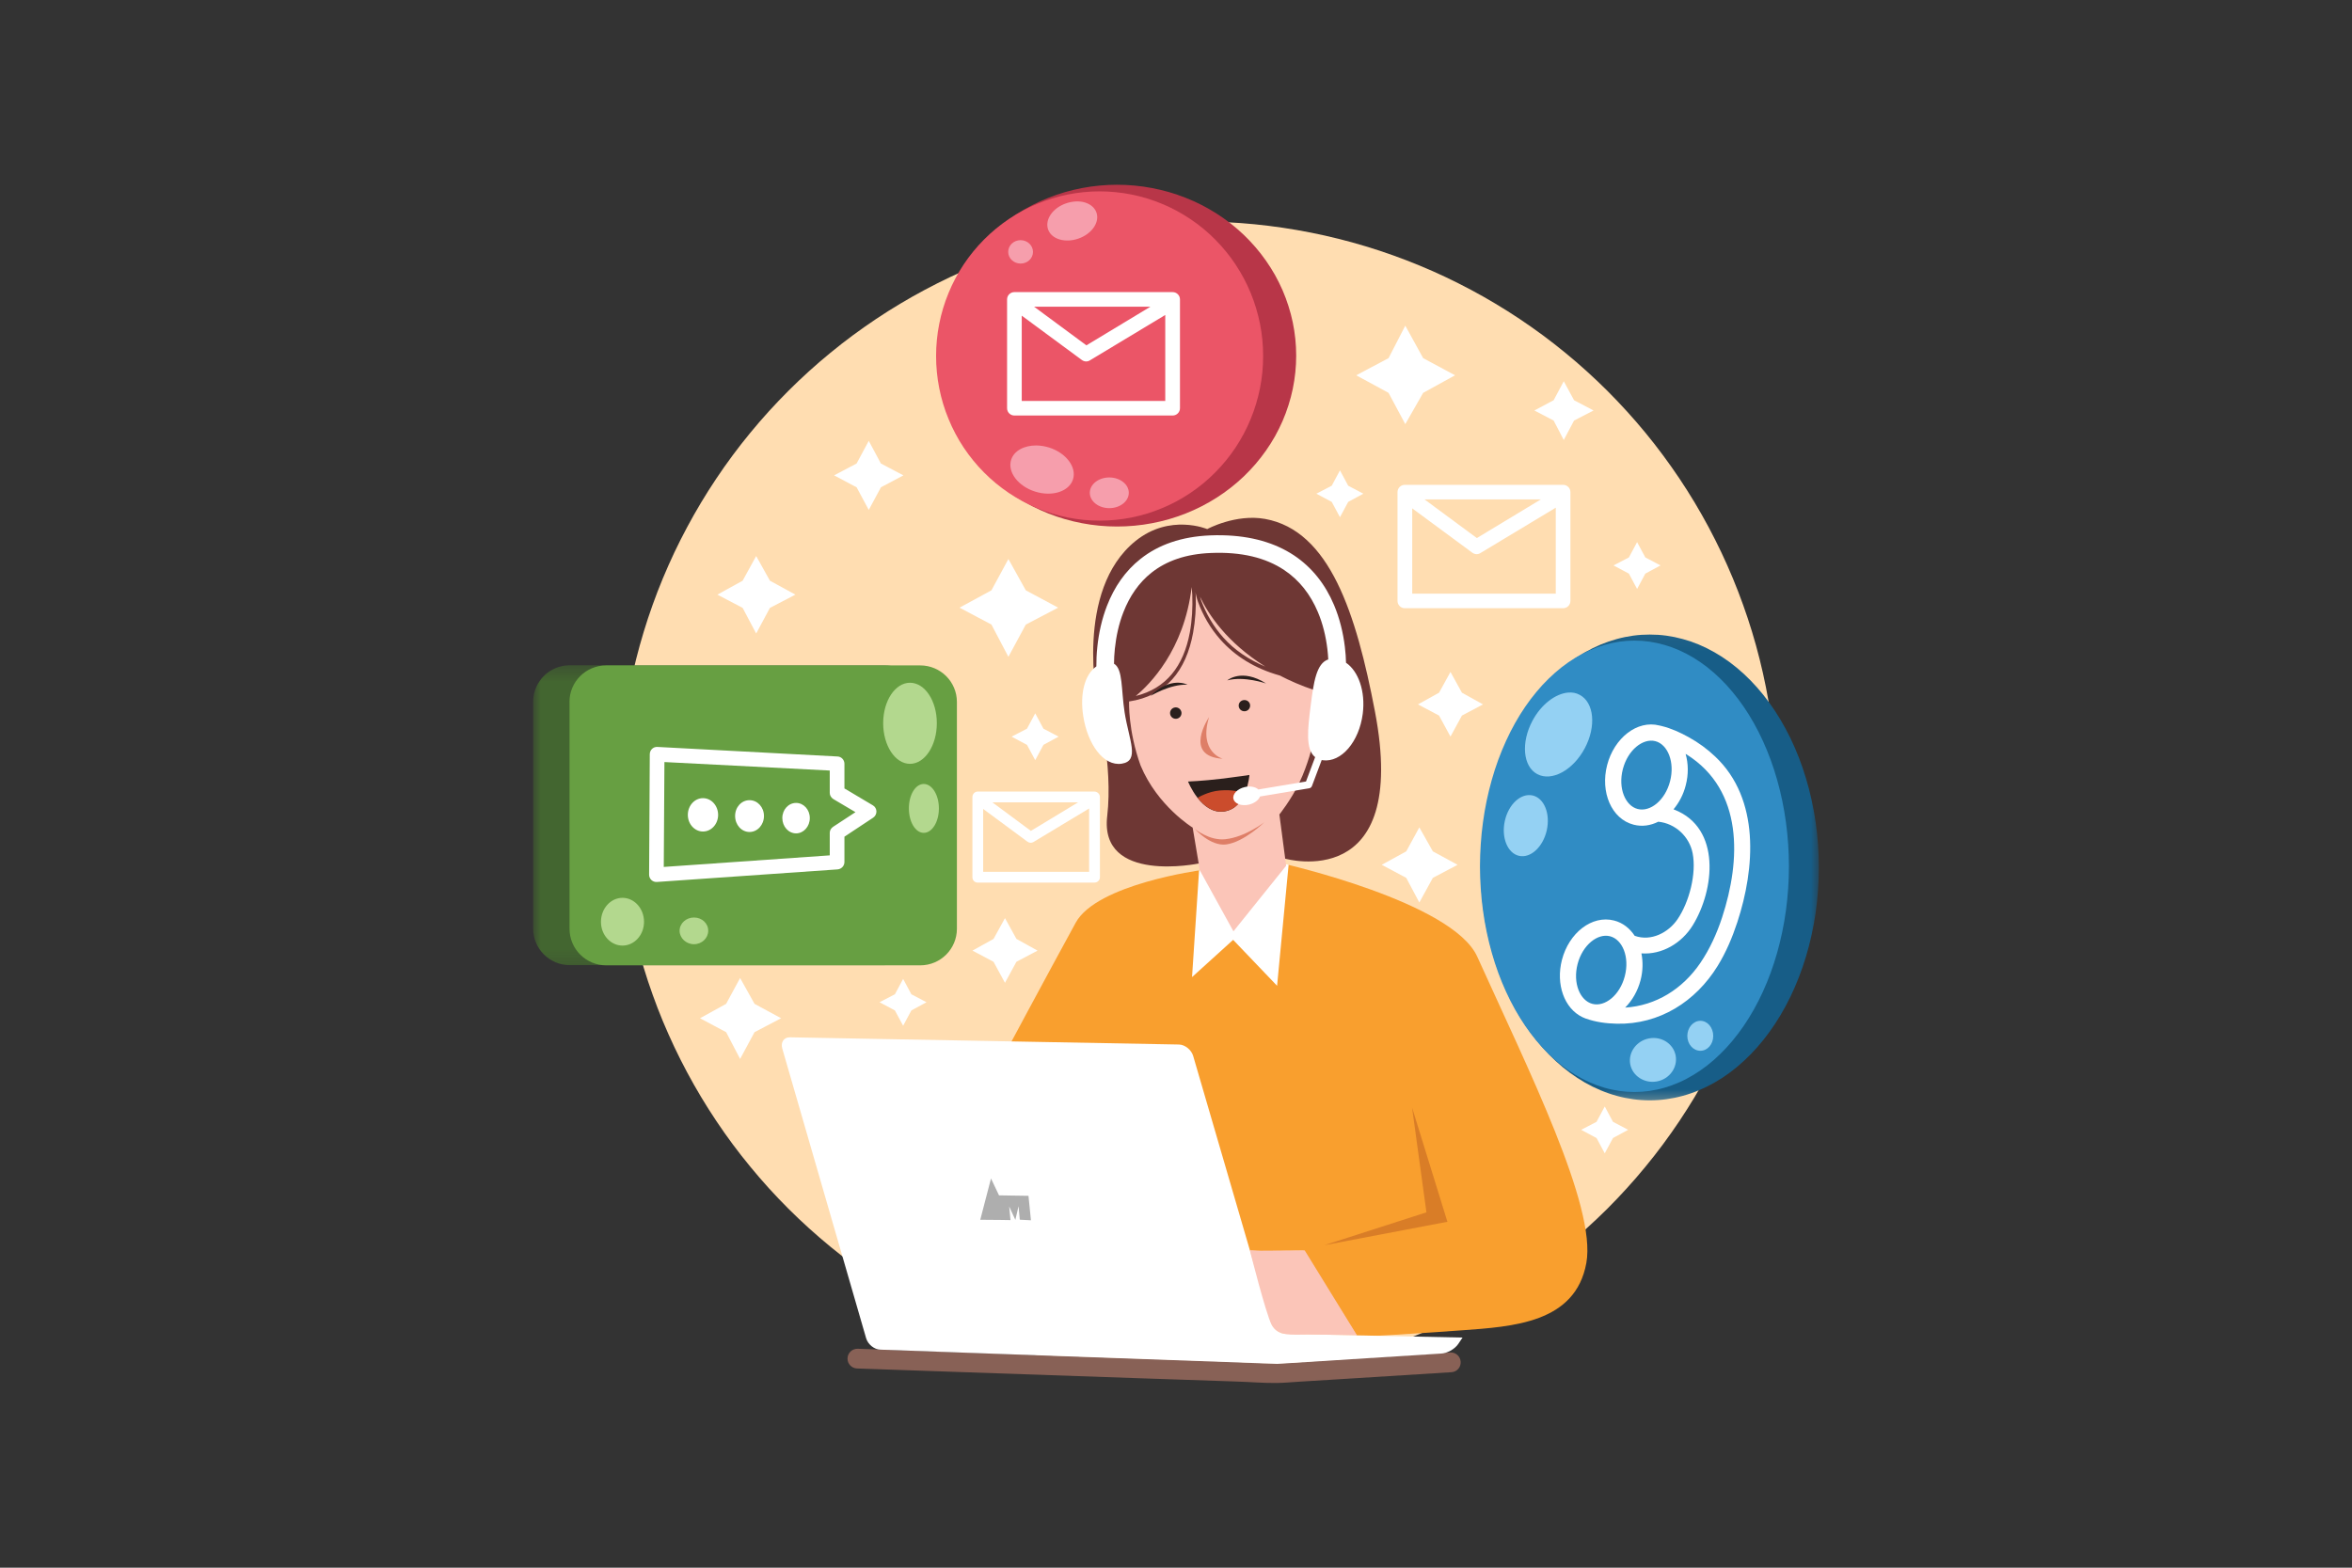
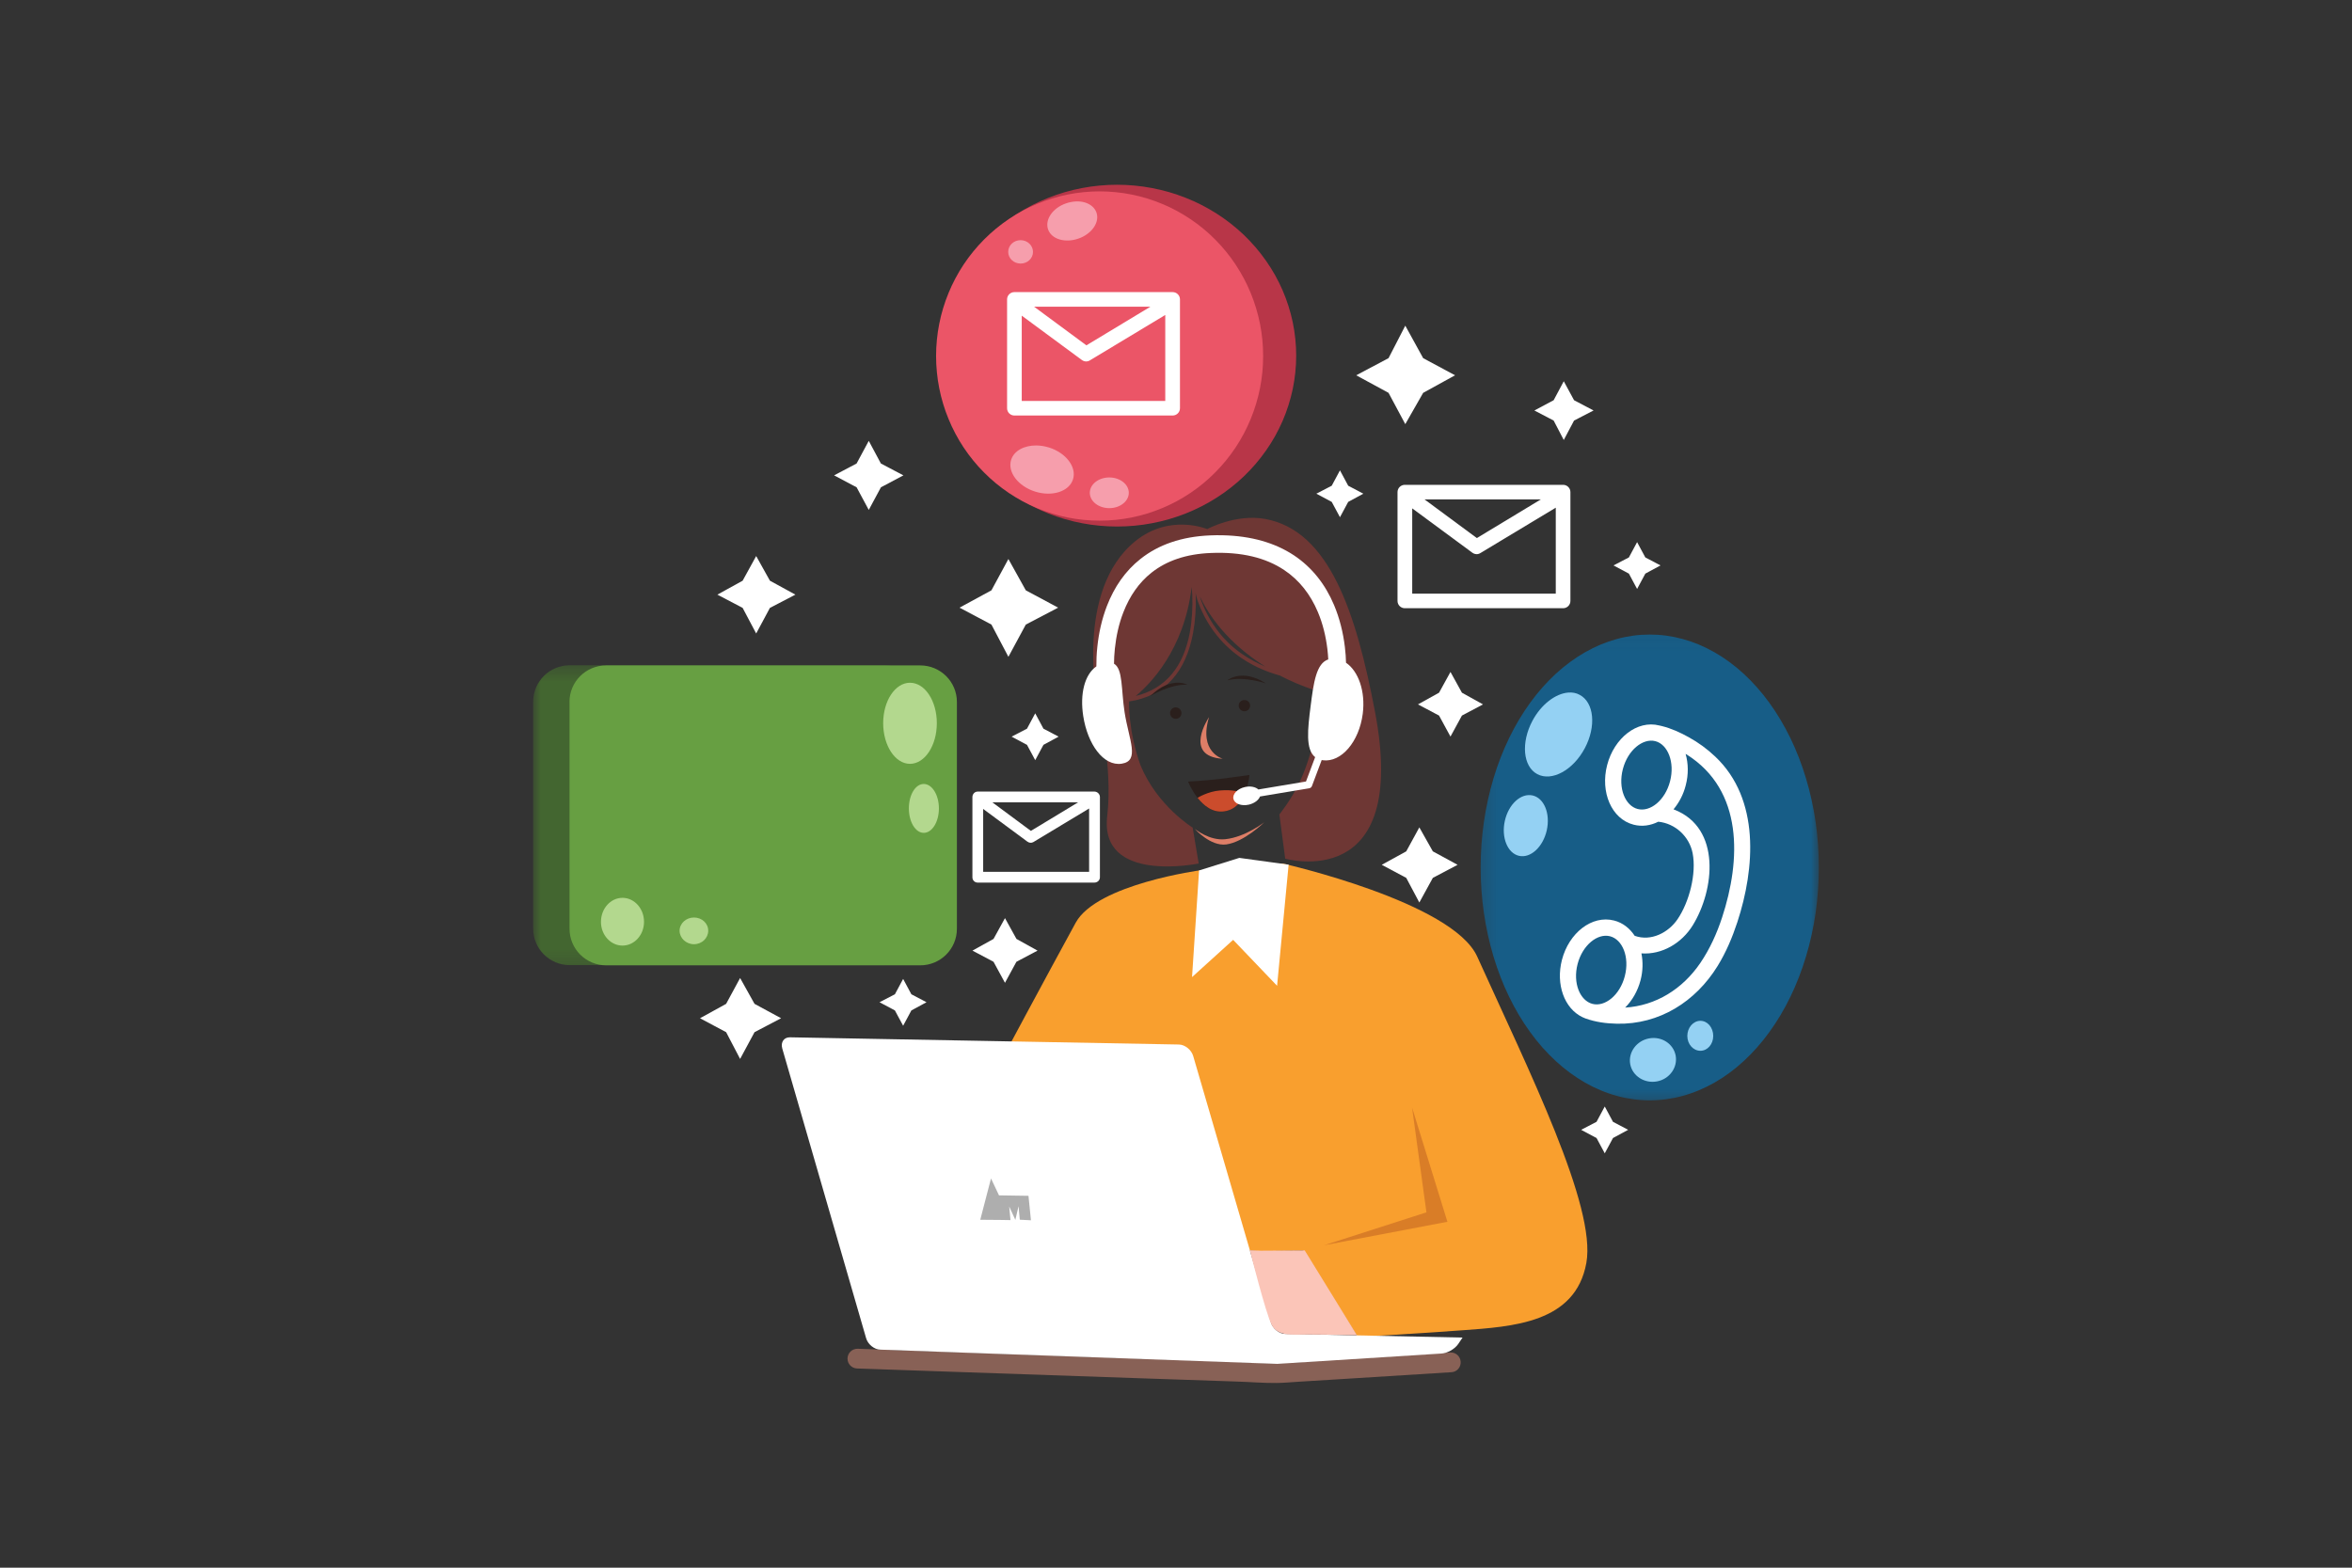
<svg xmlns="http://www.w3.org/2000/svg" width="150" height="100" viewBox="0 0 150 100" fill="none">
  <rect x="0" y="0" width="150" height="100" fill="#333333" stroke="none" />
-   <path d="M113.33 51.015C113.33 51.619 113.314 52.222 113.285 52.826C113.256 53.429 113.211 54.029 113.151 54.63C113.093 55.231 113.019 55.83 112.93 56.427C112.841 57.024 112.738 57.62 112.619 58.212C112.501 58.803 112.369 59.393 112.222 59.978C112.076 60.564 111.915 61.145 111.739 61.722C111.564 62.301 111.374 62.873 111.169 63.441C110.967 64.01 110.749 64.574 110.518 65.132C110.286 65.689 110.042 66.241 109.783 66.785C109.524 67.332 109.253 67.871 108.969 68.403C108.683 68.935 108.386 69.46 108.075 69.98C107.764 70.497 107.44 71.005 107.105 71.509C106.768 72.01 106.421 72.504 106.061 72.989C105.701 73.474 105.33 73.95 104.946 74.415C104.562 74.882 104.168 75.34 103.761 75.787C103.355 76.234 102.939 76.671 102.512 77.099C102.083 77.524 101.647 77.94 101.198 78.345C100.751 78.751 100.293 79.145 99.826 79.529C99.358 79.912 98.882 80.284 98.397 80.642C97.912 81.002 97.418 81.349 96.915 81.686C96.412 82.021 95.901 82.343 95.382 82.654C94.865 82.963 94.338 83.262 93.806 83.546C93.272 83.83 92.733 84.102 92.186 84.361C91.64 84.618 91.088 84.862 90.529 85.094C89.971 85.325 89.407 85.542 88.838 85.745C88.268 85.949 87.695 86.138 87.116 86.313C86.538 86.489 85.956 86.65 85.369 86.796C84.783 86.943 84.193 87.075 83.6 87.193C83.008 87.31 82.412 87.413 81.814 87.502C81.216 87.591 80.617 87.665 80.015 87.725C79.414 87.783 78.811 87.828 78.207 87.857C77.604 87.888 77 87.902 76.395 87.902C75.791 87.902 75.187 87.888 74.582 87.857C73.98 87.828 73.377 87.783 72.774 87.725C72.174 87.665 71.573 87.591 70.976 87.502C70.378 87.413 69.783 87.31 69.189 87.193C68.596 87.075 68.008 86.943 67.42 86.796C66.833 86.65 66.252 86.489 65.673 86.313C65.094 86.138 64.521 85.949 63.952 85.745C63.382 85.542 62.82 85.325 62.26 85.094C61.703 84.862 61.149 84.618 60.603 84.361C60.056 84.102 59.517 83.83 58.985 83.546C58.451 83.262 57.925 82.963 57.407 82.654C56.888 82.343 56.377 82.021 55.876 81.686C55.373 81.349 54.879 81.002 54.394 80.642C53.907 80.284 53.431 79.912 52.964 79.529C52.498 79.145 52.04 78.751 51.591 78.345C51.144 77.94 50.706 77.524 50.279 77.099C49.852 76.671 49.434 76.234 49.028 75.787C48.623 75.34 48.229 74.882 47.845 74.415C47.461 73.95 47.089 73.474 46.728 72.989C46.368 72.504 46.021 72.01 45.686 71.509C45.349 71.005 45.026 70.497 44.716 69.98C44.405 69.46 44.106 68.935 43.822 68.403C43.536 67.871 43.265 67.332 43.006 66.785C42.749 66.241 42.503 65.689 42.271 65.132C42.041 64.574 41.822 64.01 41.62 63.441C41.415 62.873 41.227 62.301 41.052 61.722C40.876 61.145 40.715 60.564 40.567 59.978C40.42 59.393 40.288 58.803 40.17 58.212C40.053 57.62 39.95 57.024 39.861 56.427C39.772 55.83 39.698 55.231 39.638 54.63C39.579 54.029 39.535 53.429 39.504 52.826C39.475 52.222 39.461 51.619 39.461 51.015C39.461 50.412 39.475 49.807 39.504 49.205C39.535 48.602 39.579 48 39.638 47.399C39.698 46.798 39.772 46.199 39.861 45.604C39.95 45.007 40.053 44.411 40.17 43.819C40.288 43.228 40.42 42.638 40.567 42.053C40.715 41.467 40.876 40.886 41.052 40.307C41.227 39.73 41.415 39.158 41.62 38.588C41.822 38.02 42.041 37.457 42.271 36.9C42.503 36.342 42.749 35.79 43.006 35.244C43.265 34.699 43.536 34.16 43.822 33.628C44.106 33.096 44.405 32.569 44.716 32.051C45.026 31.534 45.349 31.024 45.686 30.522C46.021 30.021 46.368 29.527 46.728 29.042C47.089 28.557 47.461 28.081 47.845 27.614C48.229 27.147 48.623 26.691 49.028 26.244C49.434 25.797 49.852 25.36 50.279 24.932C50.706 24.505 51.144 24.089 51.591 23.684C52.04 23.278 52.498 22.884 52.964 22.502C53.431 22.118 53.907 21.747 54.394 21.387C54.879 21.029 55.373 20.682 55.876 20.345C56.377 20.01 56.888 19.686 57.407 19.377C57.925 19.066 58.451 18.769 58.985 18.485C59.517 18.201 60.056 17.929 60.603 17.67C61.149 17.412 61.703 17.167 62.26 16.937C62.82 16.706 63.382 16.489 63.952 16.286C64.521 16.081 65.094 15.893 65.673 15.718C66.252 15.542 66.833 15.381 67.42 15.235C68.008 15.088 68.596 14.956 69.189 14.838C69.783 14.721 70.378 14.617 70.976 14.529C71.573 14.44 72.174 14.366 72.774 14.306C73.377 14.246 73.98 14.203 74.582 14.174C75.187 14.143 75.791 14.129 76.395 14.129C77 14.129 77.604 14.143 78.207 14.174C78.811 14.203 79.414 14.246 80.015 14.306C80.617 14.366 81.216 14.44 81.814 14.529C82.412 14.617 83.008 14.721 83.6 14.838C84.193 14.956 84.783 15.088 85.369 15.235C85.956 15.381 86.538 15.542 87.116 15.718C87.695 15.893 88.268 16.081 88.838 16.286C89.407 16.489 89.971 16.706 90.529 16.937C91.088 17.167 91.64 17.412 92.186 17.67C92.733 17.929 93.272 18.201 93.806 18.485C94.338 18.769 94.865 19.066 95.382 19.377C95.901 19.686 96.412 20.01 96.915 20.345C97.418 20.682 97.912 21.029 98.397 21.387C98.882 21.747 99.358 22.118 99.826 22.502C100.293 22.884 100.751 23.278 101.198 23.684C101.647 24.089 102.083 24.505 102.512 24.932C102.939 25.36 103.355 25.797 103.761 26.244C104.168 26.691 104.562 27.147 104.946 27.614C105.33 28.081 105.701 28.557 106.061 29.042C106.421 29.527 106.768 30.021 107.105 30.522C107.44 31.024 107.764 31.534 108.075 32.051C108.386 32.569 108.683 33.096 108.969 33.628C109.253 34.16 109.524 34.699 109.783 35.244C110.042 35.79 110.286 36.342 110.518 36.9C110.749 37.457 110.967 38.02 111.169 38.588C111.374 39.158 111.564 39.73 111.739 40.307C111.915 40.886 112.076 41.467 112.222 42.053C112.369 42.638 112.501 43.228 112.619 43.819C112.738 44.411 112.841 45.007 112.93 45.604C113.019 46.199 113.093 46.798 113.151 47.399C113.211 48 113.256 48.602 113.285 49.205C113.314 49.807 113.33 50.412 113.33 51.015Z" fill="#FFDDB1" />
  <path d="M102.344 70.582L101.82 71.559L100.839 72.069L101.82 72.592L102.344 73.569L102.869 72.592L103.837 72.069L102.869 71.559L102.344 70.582ZM57.598 62.444L57.073 63.423L56.092 63.931L57.073 64.454L57.598 65.431L58.123 64.454L59.089 63.931L58.123 63.423L57.598 62.444ZM47.201 62.386L46.309 64.034L44.643 64.952L46.309 65.84L47.201 67.547L48.121 65.84L49.816 64.952L48.121 64.034L47.201 62.386ZM64.093 58.566L63.363 59.892L62.019 60.638L63.363 61.351L64.093 62.692L64.822 61.351L66.17 60.638L64.825 59.892L64.093 58.566ZM90.519 52.777L89.684 54.306L88.121 55.165L89.684 55.998L90.519 57.57L91.38 55.998L92.958 55.165L91.38 54.306L90.519 52.777ZM66.022 45.502L65.497 46.481L64.516 46.989L65.497 47.513L66.022 48.49L66.546 47.513L67.513 46.989L66.546 46.481L66.022 45.502ZM92.505 42.862L91.776 44.186L90.432 44.932L91.776 45.645L92.505 46.986L93.235 45.645L94.579 44.932L93.235 44.186L92.505 42.862ZM64.311 35.659L63.229 37.656L61.195 38.761L63.229 39.84L64.311 41.897L65.422 39.84L67.484 38.761L65.422 37.656L64.311 35.659ZM48.226 35.469L47.362 37.042L45.752 37.931L47.362 38.776L48.226 40.41L49.102 38.776L50.727 37.931L49.102 37.042L48.226 35.469ZM104.407 34.581L103.883 35.558L102.902 36.067L103.883 36.59L104.407 37.569L104.932 36.59L105.9 36.067L104.932 35.558L104.407 34.581ZM85.457 30.004L84.932 30.983L83.951 31.492L84.932 32.015L85.457 32.992L85.982 32.015L86.948 31.492L85.982 30.983L85.457 30.004ZM55.406 28.122L54.63 29.566L53.195 30.323L54.63 31.083L55.406 32.527L56.183 31.083L57.616 30.323L56.179 29.566L55.406 28.122ZM99.73 24.319L99.085 25.529L97.856 26.184L99.085 26.827L99.73 28.066L100.386 26.827L101.63 26.184L100.386 25.529L99.73 24.319ZM89.623 20.773L88.555 22.846L86.492 23.939L88.555 25.059L89.623 27.055L90.763 25.059L92.797 23.939L90.763 22.846L89.623 20.773Z" fill="white" />
  <path d="M69.459 51.572V55.611H62.702C62.702 55.03 62.702 52.573 62.702 51.601L65.523 53.687C65.635 53.769 65.781 53.787 65.904 53.714L69.459 51.572ZM63.288 51.179H68.757L65.745 53.001L63.288 51.179ZM62.352 50.493C62.162 50.493 62.016 50.654 62.016 50.844C62.016 51.005 62.016 55.805 62.016 55.962C62.016 56.152 62.162 56.299 62.352 56.299H69.795C69.987 56.299 70.148 56.152 70.148 55.962V50.844C70.148 50.654 69.987 50.493 69.795 50.493H62.352ZM99.22 32.384V37.866H90.065C90.065 37.078 90.065 33.742 90.065 32.428L93.896 35.254C94.048 35.365 94.245 35.383 94.406 35.283L99.22 32.384ZM90.852 31.858H98.266L94.187 34.322L90.852 31.858ZM89.594 30.926C89.336 30.926 89.127 31.134 89.127 31.391C89.127 31.61 89.127 38.114 89.127 38.333C89.127 38.59 89.336 38.798 89.594 38.798H99.687C99.945 38.798 100.154 38.59 100.154 38.333V31.391C100.154 31.134 99.945 30.926 99.687 30.926H89.594Z" fill="white" />
  <mask id="mask0_743_3786" style="mask-type:luminance" maskUnits="userSpaceOnUse" x="94" y="40" width="22" height="31">
    <path d="M94.201 40.039H116V70.615H94.201V40.039Z" fill="white" />
  </mask>
  <g mask="url(#mask0_743_3786)">
    <path d="M115.999 55.332C115.999 55.819 115.982 56.305 115.946 56.789C115.912 57.273 115.861 57.753 115.792 58.231C115.723 58.709 115.637 59.179 115.533 59.646C115.432 60.111 115.313 60.569 115.177 61.018C115.043 61.466 114.891 61.906 114.725 62.335C114.558 62.766 114.377 63.182 114.182 63.586C113.984 63.991 113.774 64.382 113.55 64.758C113.326 65.133 113.09 65.493 112.839 65.837C112.589 66.182 112.329 66.508 112.055 66.817C111.782 67.125 111.5 67.415 111.205 67.684C110.912 67.956 110.609 68.206 110.298 68.435C109.987 68.663 109.667 68.871 109.341 69.058C109.015 69.244 108.682 69.407 108.344 69.548C108.005 69.691 107.663 69.809 107.318 69.903C106.97 69.999 106.623 70.069 106.27 70.117C105.919 70.165 105.566 70.189 105.213 70.189C104.86 70.189 104.507 70.165 104.156 70.117C103.805 70.069 103.456 69.999 103.109 69.903C102.763 69.809 102.421 69.691 102.082 69.548C101.744 69.407 101.413 69.244 101.085 69.058C100.76 68.871 100.441 68.663 100.13 68.435C99.819 68.206 99.515 67.956 99.221 67.684C98.928 67.415 98.644 67.125 98.371 66.817C98.098 66.508 97.837 66.182 97.587 65.837C97.338 65.493 97.101 65.133 96.876 64.758C96.652 64.382 96.442 63.991 96.246 63.586C96.049 63.182 95.868 62.766 95.702 62.335C95.535 61.906 95.385 61.466 95.249 61.018C95.114 60.569 94.996 60.111 94.893 59.646C94.79 59.179 94.705 58.709 94.636 58.231C94.567 57.753 94.515 57.273 94.48 56.789C94.446 56.305 94.428 55.819 94.428 55.332C94.428 54.847 94.446 54.36 94.48 53.877C94.515 53.392 94.567 52.912 94.636 52.435C94.705 51.957 94.79 51.486 94.893 51.02C94.996 50.554 95.114 50.096 95.249 49.648C95.385 49.197 95.535 48.759 95.702 48.328C95.868 47.9 96.049 47.483 96.246 47.078C96.442 46.675 96.652 46.284 96.876 45.907C97.101 45.531 97.338 45.171 97.587 44.827C97.837 44.483 98.098 44.157 98.371 43.848C98.644 43.54 98.928 43.251 99.221 42.979C99.515 42.71 99.819 42.46 100.13 42.23C100.441 42 100.76 41.794 101.085 41.608C101.413 41.421 101.744 41.257 102.082 41.115C102.421 40.974 102.763 40.857 103.109 40.763C103.456 40.667 103.805 40.596 104.156 40.547C104.507 40.5 104.86 40.477 105.213 40.477C105.566 40.477 105.919 40.5 106.27 40.547C106.623 40.596 106.97 40.667 107.318 40.763C107.663 40.857 108.005 40.974 108.344 41.115C108.682 41.257 109.015 41.421 109.341 41.608C109.667 41.794 109.987 42 110.298 42.23C110.609 42.46 110.912 42.71 111.205 42.979C111.5 43.251 111.782 43.54 112.055 43.848C112.329 44.157 112.589 44.483 112.839 44.827C113.09 45.171 113.326 45.531 113.55 45.907C113.774 46.284 113.984 46.675 114.182 47.078C114.377 47.483 114.558 47.9 114.725 48.328C114.891 48.759 115.043 49.197 115.177 49.648C115.313 50.096 115.432 50.554 115.533 51.02C115.637 51.486 115.723 51.957 115.792 52.435C115.861 52.912 115.912 53.392 115.946 53.877C115.982 54.36 115.999 54.847 115.999 55.332Z" fill="#175D87" />
  </g>
-   <path d="M114.09 55.261C114.09 55.731 114.074 56.202 114.041 56.672C114.01 57.141 113.963 57.606 113.9 58.069C113.837 58.532 113.759 58.989 113.665 59.439C113.571 59.892 113.462 60.335 113.339 60.771C113.216 61.205 113.078 61.632 112.926 62.047C112.774 62.463 112.608 62.867 112.429 63.259C112.25 63.652 112.058 64.03 111.853 64.394C111.649 64.759 111.432 65.107 111.204 65.442C110.976 65.775 110.737 66.091 110.487 66.39C110.239 66.689 109.98 66.969 109.711 67.231C109.443 67.494 109.166 67.736 108.882 67.959C108.598 68.18 108.306 68.382 108.008 68.561C107.709 68.742 107.407 68.902 107.098 69.037C106.79 69.175 106.477 69.289 106.16 69.381C105.843 69.474 105.525 69.542 105.205 69.589C104.883 69.635 104.56 69.658 104.238 69.658C103.916 69.658 103.594 69.635 103.272 69.589C102.952 69.542 102.633 69.474 102.317 69.381C102 69.289 101.687 69.175 101.379 69.037C101.07 68.902 100.767 68.742 100.469 68.561C100.17 68.382 99.879 68.18 99.595 67.959C99.311 67.736 99.034 67.494 98.766 67.231C98.496 66.969 98.238 66.689 97.99 66.39C97.74 66.091 97.501 65.775 97.273 65.442C97.045 65.107 96.828 64.759 96.623 64.394C96.419 64.03 96.227 63.652 96.048 63.259C95.869 62.867 95.702 62.463 95.55 62.047C95.398 61.632 95.261 61.205 95.138 60.771C95.015 60.335 94.906 59.892 94.812 59.439C94.718 58.989 94.64 58.532 94.577 58.069C94.513 57.606 94.466 57.141 94.436 56.672C94.403 56.202 94.387 55.731 94.387 55.261C94.387 54.788 94.403 54.318 94.436 53.849C94.466 53.38 94.513 52.914 94.577 52.452C94.64 51.989 94.718 51.533 94.812 51.08C94.906 50.63 95.015 50.187 95.138 49.75C95.261 49.314 95.398 48.889 95.55 48.473C95.702 48.058 95.869 47.653 96.048 47.262C96.227 46.869 96.419 46.491 96.623 46.127C96.828 45.762 97.045 45.413 97.273 45.08C97.501 44.747 97.74 44.43 97.99 44.132C98.238 43.831 98.496 43.551 98.766 43.29C99.034 43.028 99.311 42.785 99.595 42.562C99.879 42.34 100.17 42.139 100.469 41.958C100.767 41.779 101.07 41.62 101.379 41.482C101.687 41.346 102 41.231 102.317 41.14C102.633 41.048 102.952 40.979 103.272 40.932C103.594 40.885 103.916 40.863 104.238 40.863C104.56 40.863 104.883 40.885 105.205 40.932C105.525 40.979 105.843 41.048 106.16 41.14C106.477 41.231 106.79 41.346 107.098 41.482C107.407 41.62 107.709 41.779 108.008 41.958C108.306 42.139 108.598 42.34 108.882 42.562C109.166 42.785 109.443 43.028 109.711 43.29C109.98 43.551 110.239 43.831 110.487 44.132C110.737 44.43 110.976 44.747 111.204 45.08C111.432 45.413 111.649 45.762 111.853 46.127C112.058 46.491 112.25 46.869 112.429 47.262C112.608 47.653 112.774 48.058 112.926 48.473C113.078 48.889 113.216 49.314 113.339 49.75C113.462 50.187 113.571 50.63 113.665 51.08C113.759 51.533 113.837 51.989 113.9 52.452C113.963 52.914 114.01 53.38 114.041 53.849C114.074 54.318 114.09 54.788 114.09 55.261Z" fill="#308CC4" />
  <path d="M102.678 59.722C103.473 59.926 103.94 61.044 103.623 62.266C103.308 63.487 102.354 64.24 101.56 64.036C100.767 63.831 100.295 62.713 100.612 61.492C100.932 60.274 101.888 59.521 102.678 59.722ZM107.501 48.091C107.523 48.106 107.548 48.115 107.57 48.129C111.204 50.42 111.024 54.874 109.83 58.515C109.497 59.535 109.046 60.532 108.44 61.425C107.307 63.089 105.608 64.15 103.645 64.273C104.092 63.824 104.443 63.227 104.627 62.528C104.781 61.937 104.788 61.349 104.683 60.815C105.995 60.907 107.253 60.167 107.959 59.02C109.349 56.759 109.776 52.827 106.79 51.649C106.768 51.642 106.746 51.634 106.728 51.627C107.078 51.207 107.358 50.692 107.508 50.096C107.693 49.394 107.675 48.699 107.501 48.091ZM105.568 47.277C106.363 47.481 106.826 48.618 106.509 49.836C106.193 51.057 105.241 51.81 104.446 51.605C103.652 51.401 103.181 50.283 103.498 49.061C103.815 47.843 104.774 47.076 105.568 47.277ZM105.827 46.278C104.407 45.912 102.941 47.083 102.496 48.804C102.05 50.523 102.769 52.241 104.188 52.606C104.727 52.745 105.266 52.662 105.758 52.416C106.844 52.523 107.738 53.361 107.948 54.421C108.203 55.73 107.734 57.532 106.991 58.629C106.406 59.495 105.291 60.069 104.253 59.693C103.94 59.217 103.498 58.862 102.941 58.719C101.522 58.354 100.058 59.51 99.613 61.231C99.211 62.785 99.763 64.327 100.918 64.881C100.983 64.91 101.053 64.942 101.111 64.964C101.763 65.198 102.434 65.286 103.12 65.301C105.831 65.359 108.142 63.889 109.542 61.618C110.082 60.742 110.481 59.794 110.8 58.822C111.926 55.389 112.26 50.972 109.388 48.26C108.878 47.775 108.317 47.367 107.704 47.027C107.157 46.725 106.593 46.464 105.977 46.312C105.923 46.303 105.867 46.289 105.827 46.278Z" fill="white" />
  <path d="M105.168 66.238C104.369 66.388 103.829 67.13 103.969 67.886C104.113 68.639 104.879 69.13 105.679 68.98C106.48 68.829 107.005 68.087 106.866 67.331C106.721 66.578 105.97 66.088 105.168 66.238ZM108.444 65.116C107.986 65.116 107.61 65.55 107.61 66.08C107.61 66.607 107.986 67.027 108.444 67.027C108.9 67.027 109.262 66.607 109.262 66.08C109.262 65.55 108.9 65.116 108.444 65.116ZM97.74 50.74C97 50.575 96.209 51.296 95.972 52.36C95.735 53.42 96.142 54.426 96.879 54.593C97.619 54.758 98.409 54.023 98.647 52.959C98.883 51.895 98.476 50.905 97.74 50.74ZM100.005 44.178C99.204 44.247 98.297 44.924 97.736 45.97C96.989 47.369 97.126 48.894 98.042 49.381C98.963 49.87 100.324 49.132 101.068 47.734C101.815 46.336 101.665 44.81 100.746 44.323C100.523 44.2 100.273 44.153 100.005 44.178Z" fill="#94D1F3" />
  <mask id="mask1_743_3786" style="mask-type:luminance" maskUnits="userSpaceOnUse" x="34" y="42" width="25" height="20">
    <path d="M34.002 42.355H58.993V61.813H34.002V42.355Z" fill="white" />
  </mask>
  <g mask="url(#mask1_743_3786)">
    <path d="M34.002 44.766C34.002 43.476 35.048 42.434 36.342 42.434H56.371C57.665 42.434 58.711 43.476 58.711 44.766V59.232C58.711 60.523 57.665 61.565 56.371 61.565H36.342C35.048 61.565 34.002 60.523 34.002 59.232V44.766Z" fill="#436630" />
  </g>
  <path d="M36.318 44.778C36.318 43.488 37.364 42.445 38.658 42.445H58.687C59.981 42.445 61.027 43.488 61.027 44.778V59.244C61.027 60.534 59.981 61.577 58.687 61.577H38.662C37.368 61.577 36.322 60.534 36.322 59.244V44.778H36.318Z" fill="#679F42" />
  <path d="M44.26 58.526C43.757 58.526 43.341 58.902 43.341 59.371C43.341 59.839 43.757 60.23 44.26 60.23C44.763 60.23 45.167 59.839 45.167 59.371C45.17 58.902 44.767 58.526 44.26 58.526ZM39.7 57.271C38.941 57.271 38.326 57.959 38.326 58.8C38.326 59.644 38.945 60.317 39.7 60.317C40.454 60.317 41.073 59.644 41.073 58.8C41.073 57.959 40.458 57.271 39.7 57.271ZM58.913 50.008C58.38 50.008 57.964 50.702 57.964 51.566C57.964 52.431 58.384 53.126 58.913 53.126C59.444 53.126 59.879 52.431 59.879 51.566C59.879 50.706 59.444 50.008 58.913 50.008ZM58.035 43.551C57.09 43.551 56.325 44.703 56.325 46.13C56.325 47.561 57.09 48.724 58.035 48.724C58.981 48.724 59.747 47.557 59.747 46.13C59.747 44.7 58.981 43.551 58.035 43.551Z" fill="#B3D88E" />
-   <path d="M50.77 51.217C50.285 51.217 49.893 51.645 49.893 52.182C49.893 52.719 50.285 53.159 50.77 53.159C51.255 53.159 51.646 52.719 51.646 52.182C51.646 51.645 51.255 51.217 50.77 51.217ZM47.801 51.042C47.29 51.042 46.882 51.483 46.882 52.05C46.882 52.613 47.29 53.071 47.801 53.071C48.311 53.071 48.722 52.613 48.722 52.05C48.722 51.487 48.311 51.042 47.801 51.042ZM44.833 50.913C44.301 50.913 43.867 51.389 43.867 51.977C43.867 52.566 44.301 53.041 44.833 53.041C45.365 53.041 45.799 52.566 45.799 51.977C45.796 51.389 45.365 50.913 44.833 50.913ZM42.374 48.61L52.918 49.151V50.58C52.918 50.745 53.013 50.888 53.152 50.975L54.558 51.806L53.137 52.737C53.009 52.823 52.918 52.96 52.918 53.117V54.562L42.332 55.3C42.336 54.361 42.37 49.549 42.374 48.61ZM41.921 47.645C41.655 47.631 41.44 47.846 41.44 48.112C41.44 48.351 41.397 55.553 41.397 55.794C41.397 56.065 41.623 56.277 41.892 56.259L53.414 55.457C53.658 55.439 53.854 55.235 53.854 54.99V53.371L55.684 52.16C55.969 51.97 55.966 51.547 55.669 51.371L53.854 50.293V48.72C53.854 48.472 53.662 48.266 53.414 48.255L41.921 47.645Z" fill="white" />
  <path d="M82.665 22.686C82.665 23.043 82.647 23.399 82.61 23.754C82.574 24.109 82.518 24.462 82.446 24.813C82.373 25.162 82.281 25.508 82.172 25.85C82.064 26.192 81.939 26.526 81.796 26.858C81.651 27.187 81.492 27.509 81.317 27.824C81.139 28.139 80.947 28.445 80.739 28.741C80.531 29.038 80.308 29.324 80.071 29.601C79.834 29.876 79.583 30.14 79.319 30.394C79.054 30.645 78.778 30.886 78.488 31.112C78.198 31.338 77.898 31.55 77.587 31.749C77.276 31.948 76.955 32.131 76.626 32.299C76.296 32.467 75.958 32.619 75.612 32.757C75.267 32.893 74.914 33.012 74.556 33.117C74.199 33.22 73.835 33.307 73.468 33.376C73.103 33.446 72.732 33.499 72.361 33.533C71.988 33.568 71.615 33.586 71.24 33.586C70.866 33.586 70.493 33.568 70.12 33.533C69.748 33.499 69.378 33.446 69.011 33.376C68.644 33.307 68.282 33.22 67.923 33.117C67.565 33.012 67.214 32.893 66.868 32.757C66.523 32.619 66.184 32.467 65.855 32.299C65.524 32.131 65.204 31.948 64.892 31.749C64.581 31.55 64.281 31.338 63.993 31.112C63.703 30.886 63.426 30.645 63.162 30.394C62.896 30.14 62.647 29.876 62.408 29.601C62.171 29.324 61.948 29.038 61.74 28.741C61.534 28.445 61.34 28.139 61.164 27.824C60.987 27.509 60.828 27.187 60.685 26.858C60.542 26.526 60.415 26.192 60.307 25.85C60.198 25.508 60.108 25.162 60.035 24.813C59.961 24.462 59.907 24.109 59.871 23.754C59.834 23.399 59.815 23.043 59.815 22.686C59.815 22.328 59.834 21.972 59.871 21.617C59.907 21.262 59.961 20.909 60.035 20.558C60.108 20.209 60.198 19.863 60.307 19.521C60.415 19.179 60.542 18.845 60.685 18.513C60.828 18.184 60.987 17.862 61.164 17.547C61.34 17.232 61.534 16.926 61.74 16.63C61.948 16.333 62.171 16.047 62.408 15.77C62.647 15.495 62.896 15.231 63.162 14.977C63.426 14.726 63.703 14.485 63.993 14.259C64.281 14.033 64.581 13.821 64.892 13.622C65.204 13.425 65.524 13.24 65.855 13.072C66.184 12.903 66.523 12.752 66.868 12.616C67.214 12.478 67.565 12.359 67.923 12.254C68.282 12.151 68.644 12.064 69.011 11.995C69.378 11.925 69.748 11.872 70.12 11.838C70.493 11.803 70.866 11.785 71.24 11.785C71.615 11.785 71.988 11.803 72.361 11.838C72.732 11.872 73.103 11.925 73.468 11.995C73.835 12.064 74.199 12.151 74.556 12.254C74.914 12.359 75.267 12.478 75.612 12.616C75.958 12.752 76.296 12.903 76.626 13.072C76.955 13.24 77.276 13.425 77.587 13.622C77.898 13.821 78.198 14.033 78.488 14.259C78.778 14.485 79.054 14.726 79.319 14.977C79.583 15.231 79.834 15.495 80.071 15.77C80.308 16.047 80.531 16.333 80.739 16.63C80.947 16.926 81.139 17.232 81.317 17.547C81.492 17.862 81.651 18.184 81.796 18.513C81.939 18.845 82.064 19.179 82.172 19.521C82.281 19.863 82.373 20.209 82.446 20.558C82.518 20.909 82.574 21.262 82.61 21.617C82.647 21.972 82.665 22.328 82.665 22.686Z" fill="#B83648" />
  <path d="M80.557 22.708C80.557 23.054 80.541 23.396 80.508 23.738C80.474 24.08 80.425 24.42 80.358 24.759C80.291 25.095 80.208 25.428 80.108 25.758C80.009 26.087 79.895 26.411 79.764 26.727C79.632 27.046 79.487 27.357 79.326 27.659C79.165 27.963 78.99 28.258 78.8 28.544C78.61 28.83 78.407 29.105 78.19 29.371C77.973 29.637 77.745 29.892 77.502 30.135C77.262 30.379 77.008 30.609 76.744 30.828C76.48 31.045 76.207 31.25 75.922 31.442C75.638 31.633 75.345 31.809 75.045 31.972C74.743 32.133 74.435 32.281 74.12 32.411C73.803 32.544 73.483 32.659 73.156 32.759C72.83 32.858 72.499 32.944 72.164 33.011C71.827 33.078 71.491 33.128 71.15 33.161C70.81 33.195 70.47 33.211 70.128 33.211C69.786 33.211 69.446 33.195 69.106 33.161C68.766 33.128 68.429 33.078 68.094 33.011C67.759 32.944 67.428 32.858 67.101 32.759C66.775 32.659 66.453 32.544 66.138 32.411C65.821 32.281 65.514 32.133 65.211 31.972C64.911 31.809 64.618 31.633 64.334 31.442C64.05 31.25 63.776 31.045 63.512 30.828C63.248 30.609 62.995 30.379 62.754 30.135C62.511 29.892 62.283 29.637 62.066 29.371C61.849 29.105 61.646 28.83 61.456 28.544C61.266 28.258 61.091 27.963 60.93 27.659C60.769 27.357 60.624 27.046 60.494 26.727C60.361 26.411 60.248 26.087 60.148 25.758C60.048 25.428 59.965 25.095 59.9 24.759C59.833 24.42 59.782 24.08 59.75 23.738C59.715 23.396 59.699 23.054 59.699 22.708C59.699 22.364 59.715 22.023 59.75 21.68C59.782 21.337 59.833 20.998 59.9 20.66C59.965 20.323 60.048 19.99 60.148 19.661C60.248 19.331 60.361 19.008 60.494 18.689C60.624 18.372 60.769 18.061 60.93 17.759C61.091 17.455 61.266 17.16 61.456 16.874C61.646 16.588 61.849 16.313 62.066 16.047C62.283 15.781 62.511 15.526 62.754 15.283C62.995 15.039 63.248 14.809 63.512 14.59C63.776 14.373 64.05 14.167 64.334 13.977C64.618 13.785 64.911 13.61 65.211 13.447C65.514 13.284 65.821 13.137 66.138 13.007C66.453 12.875 66.775 12.759 67.101 12.659C67.428 12.558 67.759 12.475 68.094 12.408C68.429 12.341 68.766 12.29 69.106 12.258C69.446 12.223 69.786 12.207 70.128 12.207C70.47 12.207 70.81 12.223 71.15 12.258C71.491 12.29 71.827 12.341 72.162 12.408C72.499 12.475 72.83 12.558 73.156 12.659C73.483 12.759 73.803 12.875 74.12 13.007C74.435 13.137 74.743 13.284 75.045 13.447C75.345 13.61 75.638 13.785 75.922 13.977C76.207 14.167 76.48 14.373 76.744 14.59C77.008 14.809 77.262 15.039 77.502 15.283C77.745 15.526 77.973 15.781 78.19 16.047C78.407 16.313 78.61 16.588 78.8 16.874C78.99 17.16 79.165 17.455 79.326 17.759C79.487 18.061 79.632 18.372 79.764 18.689C79.895 19.008 80.009 19.331 80.108 19.661C80.208 19.99 80.291 20.323 80.358 20.66C80.425 20.998 80.474 21.337 80.508 21.68C80.541 22.023 80.557 22.364 80.557 22.708Z" fill="#EB5567" />
  <path d="M74.315 20.091V25.575H65.162C65.162 24.785 65.162 21.449 65.162 20.135L68.993 22.961C69.143 23.072 69.341 23.09 69.503 22.99L74.315 20.091ZM65.951 19.565H73.367L69.286 22.029L65.951 19.565ZM64.693 18.633C64.435 18.633 64.227 18.841 64.227 19.098C64.227 19.317 64.227 25.821 64.227 26.04C64.227 26.298 64.435 26.505 64.693 26.505H74.786C75.044 26.505 75.253 26.298 75.253 26.04V19.098C75.253 18.841 75.044 18.633 74.786 18.633H64.693Z" fill="white" />
  <path d="M70.746 30.456C70.062 30.456 69.503 30.894 69.503 31.435C69.503 31.976 70.062 32.414 70.746 32.414C71.429 32.414 71.99 31.976 71.99 31.435C71.99 30.894 71.429 30.456 70.746 30.456ZM66.096 28.415C65.32 28.408 64.668 28.752 64.485 29.332C64.241 30.109 64.93 31.019 66.02 31.359C67.109 31.701 68.191 31.35 68.432 30.572C68.676 29.794 67.985 28.884 66.897 28.544C66.628 28.462 66.355 28.419 66.096 28.415ZM65.09 15.32C64.652 15.32 64.299 15.652 64.299 16.066C64.299 16.479 64.652 16.812 65.09 16.812C65.528 16.812 65.88 16.482 65.88 16.066C65.877 15.655 65.524 15.32 65.09 15.32ZM69.198 12.917C68.848 12.809 68.41 12.827 67.983 12.973C67.131 13.268 66.624 14.014 66.843 14.636C67.062 15.261 67.925 15.514 68.772 15.221C69.625 14.928 70.146 14.182 69.927 13.558C69.818 13.247 69.545 13.024 69.198 12.917Z" fill="#F69EAC" />
  <path d="M76.606 55.505L81.853 55.094C81.853 55.094 92.631 57.533 94.209 61.017C97.5 68.295 101.824 76.961 101.17 80.562C100.474 84.397 96.491 84.62 93.213 84.86C89.764 85.11 86.583 85.282 86.583 85.282L83.117 79.775L80.39 79.811L57.973 78.66C57.973 78.66 64.983 65.481 68.602 58.86C69.951 56.388 76.606 55.505 76.606 55.505Z" fill="#F99F2E" />
  <path d="M82.183 55.155L81.447 62.882L78.644 59.951L76.023 62.327L76.472 55.524L79.038 54.723L82.183 55.155Z" fill="white" />
  <path d="M54.701 86.035C54.353 86.025 54.062 86.298 54.051 86.645C54.04 86.993 54.313 87.282 54.661 87.293C60.783 87.508 66.903 87.717 73.023 87.928C74.97 87.995 76.919 88.057 78.867 88.126C79.708 88.153 80.562 88.225 81.404 88.218C81.878 88.214 82.348 88.167 82.824 88.138C83.751 88.082 84.684 88.024 85.613 87.966C87.931 87.823 90.253 87.673 92.571 87.53C92.918 87.508 93.177 87.215 93.155 86.866C93.134 86.519 92.841 86.251 92.491 86.272C89.94 86.43 87.381 86.591 84.829 86.749C83.686 86.821 82.537 86.949 81.389 86.96C80.289 86.971 79.183 86.877 78.083 86.843C76.136 86.774 74.187 86.712 72.24 86.645C66.4 86.441 60.546 86.24 54.701 86.035Z" fill="#886156" />
  <path d="M50.382 66.168L75.186 66.628C75.572 66.635 75.981 66.964 76.097 67.362L81.053 84.349C81.167 84.748 81.576 85.081 81.962 85.088L93.275 85.321L93.002 85.727C92.776 86.063 92.276 86.338 91.891 86.342L81.462 86.999L56.147 86.092C55.762 86.088 55.353 85.759 55.237 85.361L49.889 66.881C49.776 66.481 49.995 66.161 50.382 66.168Z" fill="white" />
  <path d="M90.054 70.641L90.972 77.333L84.455 79.43L92.309 77.935L90.054 70.641Z" fill="#D97D27" />
  <path d="M63.202 75.172L62.516 77.807L63.82 77.818L64.445 77.828L64.363 76.963L64.754 77.814L64.959 76.94L65.038 77.803L65.749 77.839L65.592 76.279L63.712 76.25L63.202 75.172Z" fill="#AEAEAE" />
  <path d="M83.209 79.761L80.409 79.779L79.709 79.75C79.709 79.75 80.722 83.782 81.099 84.502C81.499 85.271 82.436 85.125 83.41 85.128C84.881 85.132 86.54 85.172 86.54 85.172L83.209 79.761Z" fill="#FBC5B8" />
-   <path d="M77.409 35.823C85.156 35.492 84.072 43.246 84.072 43.246C84.072 43.246 84.427 42.759 85.203 42.741C85.818 42.727 86.788 43.143 86.347 44.873C85.657 47.578 83.712 47.522 83.712 47.522C83.712 47.522 83.088 50.392 81.606 51.932L82.024 55.226L78.663 59.408L76.51 55.499L76.046 52.817C75.368 52.334 74.635 51.697 73.951 50.93C73.422 50.338 72.93 49.603 72.528 48.63C71.533 46.221 71.115 44.214 71.115 44.214C71.115 44.214 69.747 37.129 76.064 35.966C76.484 35.89 76.913 35.844 77.409 35.823Z" fill="#FBC5B8" />
  <path d="M78.075 51.763C76.609 51.978 75.768 49.853 75.768 49.853C75.768 49.853 76.698 49.817 77.838 49.681C78.953 49.549 79.682 49.434 79.682 49.434C79.682 49.434 79.541 51.544 78.075 51.763Z" fill="#2A1F1C" />
  <path d="M77.796 50.423C77.037 50.483 76.377 50.888 76.377 50.892C76.772 51.397 77.347 51.864 78.08 51.755C78.791 51.652 79.173 51.133 79.395 50.595C79.086 50.512 78.634 50.354 77.796 50.423Z" fill="#CB4C2C" />
  <path d="M76.53 38.06C76.563 38.161 76.566 38.199 76.606 38.308C76.912 39.131 77.379 39.953 78.014 40.666C78.723 41.46 79.624 42.07 80.699 42.522C78.244 40.988 77.062 39.189 76.53 38.06ZM75.998 37.448C75.52 41.471 73.314 43.671 72.433 44.395C74.368 43.919 75.48 42.504 75.88 40.351C76.023 39.573 76.07 38.747 76.038 37.935C76.027 37.763 76.012 37.605 75.998 37.448ZM72.422 34.506C74.612 32.743 76.99 33.749 76.99 33.749C76.99 33.749 78.805 32.765 80.678 33.101C84.8 33.843 86.492 39.12 87.686 45.374C89.918 57.048 81.964 54.773 81.964 54.773L81.593 51.952C81.593 51.952 82.344 51.024 82.88 49.897C83.416 48.771 83.725 47.473 83.725 47.473C83.725 47.473 85.307 47.743 86.222 45.065C86.852 43.232 85.708 42.56 84.767 42.873C83.959 43.138 83.834 44.026 83.834 44.026C83.003 43.747 82.266 43.427 81.601 43.08C81.593 43.076 81.59 43.083 81.586 43.08C80.013 42.633 78.769 41.855 77.831 40.798C77.178 40.063 76.716 39.24 76.405 38.393C76.311 38.139 76.296 37.996 76.242 37.788C76.246 37.837 76.257 37.877 76.257 37.931C76.289 38.758 76.231 39.587 76.088 40.378C75.643 42.786 74.357 44.395 72.006 44.746C72.006 44.746 71.937 46.603 72.739 48.825C73.814 51.418 76.063 52.792 76.063 52.792L76.447 55.081C76.447 55.081 70.1 56.4 70.614 52.05C70.996 48.818 69.997 44.819 69.997 44.819C69.997 44.819 68.501 37.665 72.422 34.506Z" fill="#6E3734" />
  <path d="M79.323 44.656C79.122 44.678 78.979 44.846 79.001 45.047C79.02 45.246 79.201 45.391 79.402 45.369C79.603 45.348 79.748 45.168 79.726 44.968C79.704 44.77 79.523 44.635 79.323 44.656ZM74.945 45.125C74.744 45.147 74.601 45.326 74.623 45.527C74.645 45.728 74.824 45.87 75.025 45.849C75.226 45.827 75.37 45.648 75.349 45.447C75.323 45.246 75.144 45.103 74.945 45.125ZM75.05 43.549C74.623 43.563 74.026 43.746 73.367 44.398C73.367 44.398 74.62 43.627 75.732 43.677C75.736 43.681 75.477 43.534 75.05 43.549ZM78.925 43.125C78.499 43.201 78.269 43.399 78.269 43.399C79.352 43.111 80.747 43.599 80.747 43.599C79.967 43.1 79.348 43.051 78.925 43.125Z" fill="#2A1F1C" />
  <path d="M76.203 52.876C76.203 52.876 77.121 53.643 78.148 53.531C79.428 53.395 80.628 52.452 80.628 52.452C80.628 52.452 79.352 53.71 78.199 53.866C77.189 53.994 76.203 52.876 76.203 52.876ZM77.106 45.746C76.427 47.984 77.982 48.401 77.982 48.401C75.414 48.24 77.106 45.746 77.106 45.746ZM85.155 43.703C85.264 43.681 85.383 43.706 85.487 43.779C86.138 44.248 85.031 46.309 84.232 46.423C84.006 46.455 83.992 46.197 84.035 45.918C84.079 45.63 84.477 45.513 84.546 45.304C84.629 45.06 84.397 44.917 84.455 44.609C84.531 44.193 84.833 43.768 85.155 43.703Z" fill="#DE7E67" />
  <path d="M77.972 34.144C77.71 34.137 77.444 34.141 77.171 34.152C75.356 34.228 73.885 34.743 72.739 35.65C71.766 36.419 71.063 37.441 70.596 38.649C70.274 39.483 70.075 40.368 69.983 41.265C69.932 41.727 69.921 42.136 69.921 42.508C69.178 43.024 68.861 44.246 69.084 45.679C69.361 47.46 70.367 48.893 71.539 48.714C72.71 48.531 72.002 47.219 71.722 45.438C71.496 43.987 71.624 42.673 71.047 42.337C71.051 42.045 71.061 41.734 71.1 41.383C71.186 40.576 71.358 39.785 71.646 39.05C72.046 38.022 72.634 37.165 73.439 36.528C74.393 35.775 75.636 35.337 77.216 35.274C79.187 35.19 80.729 35.581 81.896 36.359C82.869 37.007 83.575 37.921 84.046 39.036C84.362 39.781 84.556 40.587 84.655 41.405C84.684 41.64 84.699 41.855 84.71 42.063C83.951 42.315 83.776 43.526 83.586 45.035C83.398 46.51 83.251 47.807 83.874 48.296L83.291 49.85L80.254 50.359C80.073 50.194 79.744 50.125 79.391 50.205C78.917 50.312 78.59 50.652 78.662 50.961C78.734 51.269 79.172 51.434 79.646 51.327C80.003 51.244 80.272 51.035 80.358 50.807L83.496 50.283C83.579 50.27 83.642 50.212 83.671 50.136L84.293 48.48C84.319 48.484 84.341 48.491 84.366 48.495C85.54 48.647 86.68 47.317 86.91 45.529C87.093 44.099 86.633 42.812 85.843 42.275C85.835 41.967 85.817 41.636 85.77 41.267C85.66 40.355 85.439 39.452 85.081 38.598C84.531 37.291 83.689 36.202 82.522 35.424C81.313 34.624 79.804 34.184 77.972 34.144Z" fill="white" />
</svg>